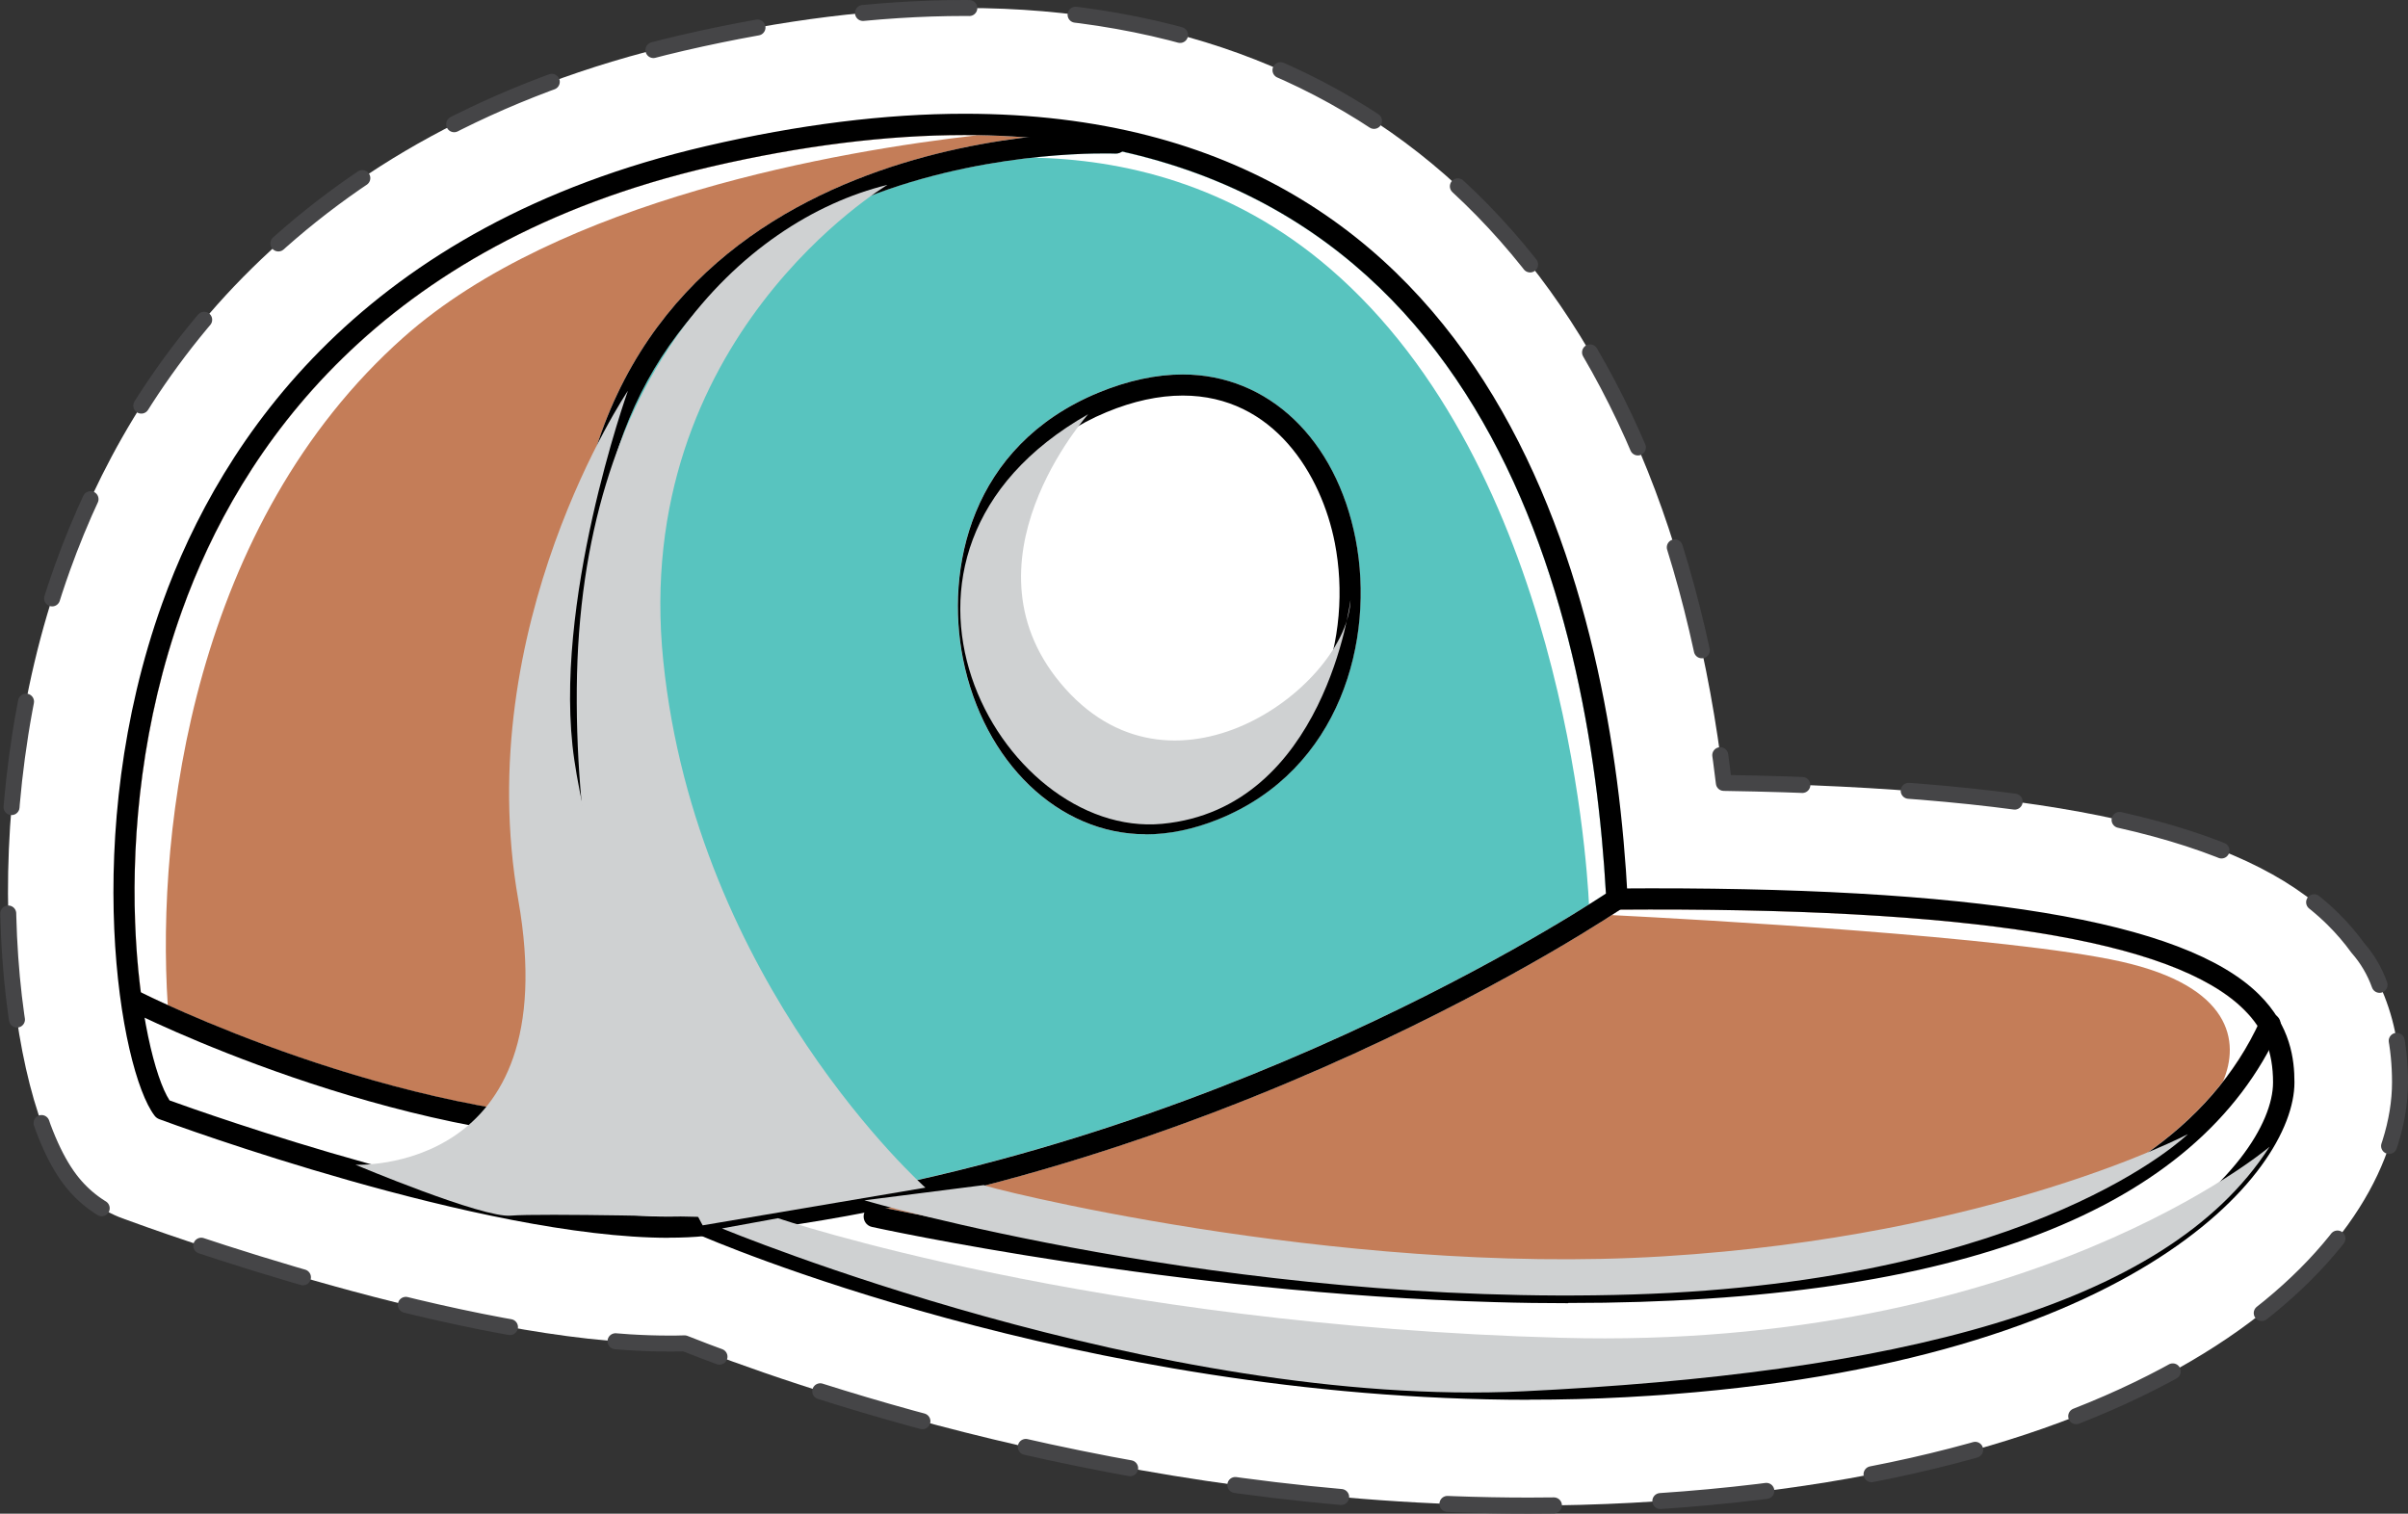
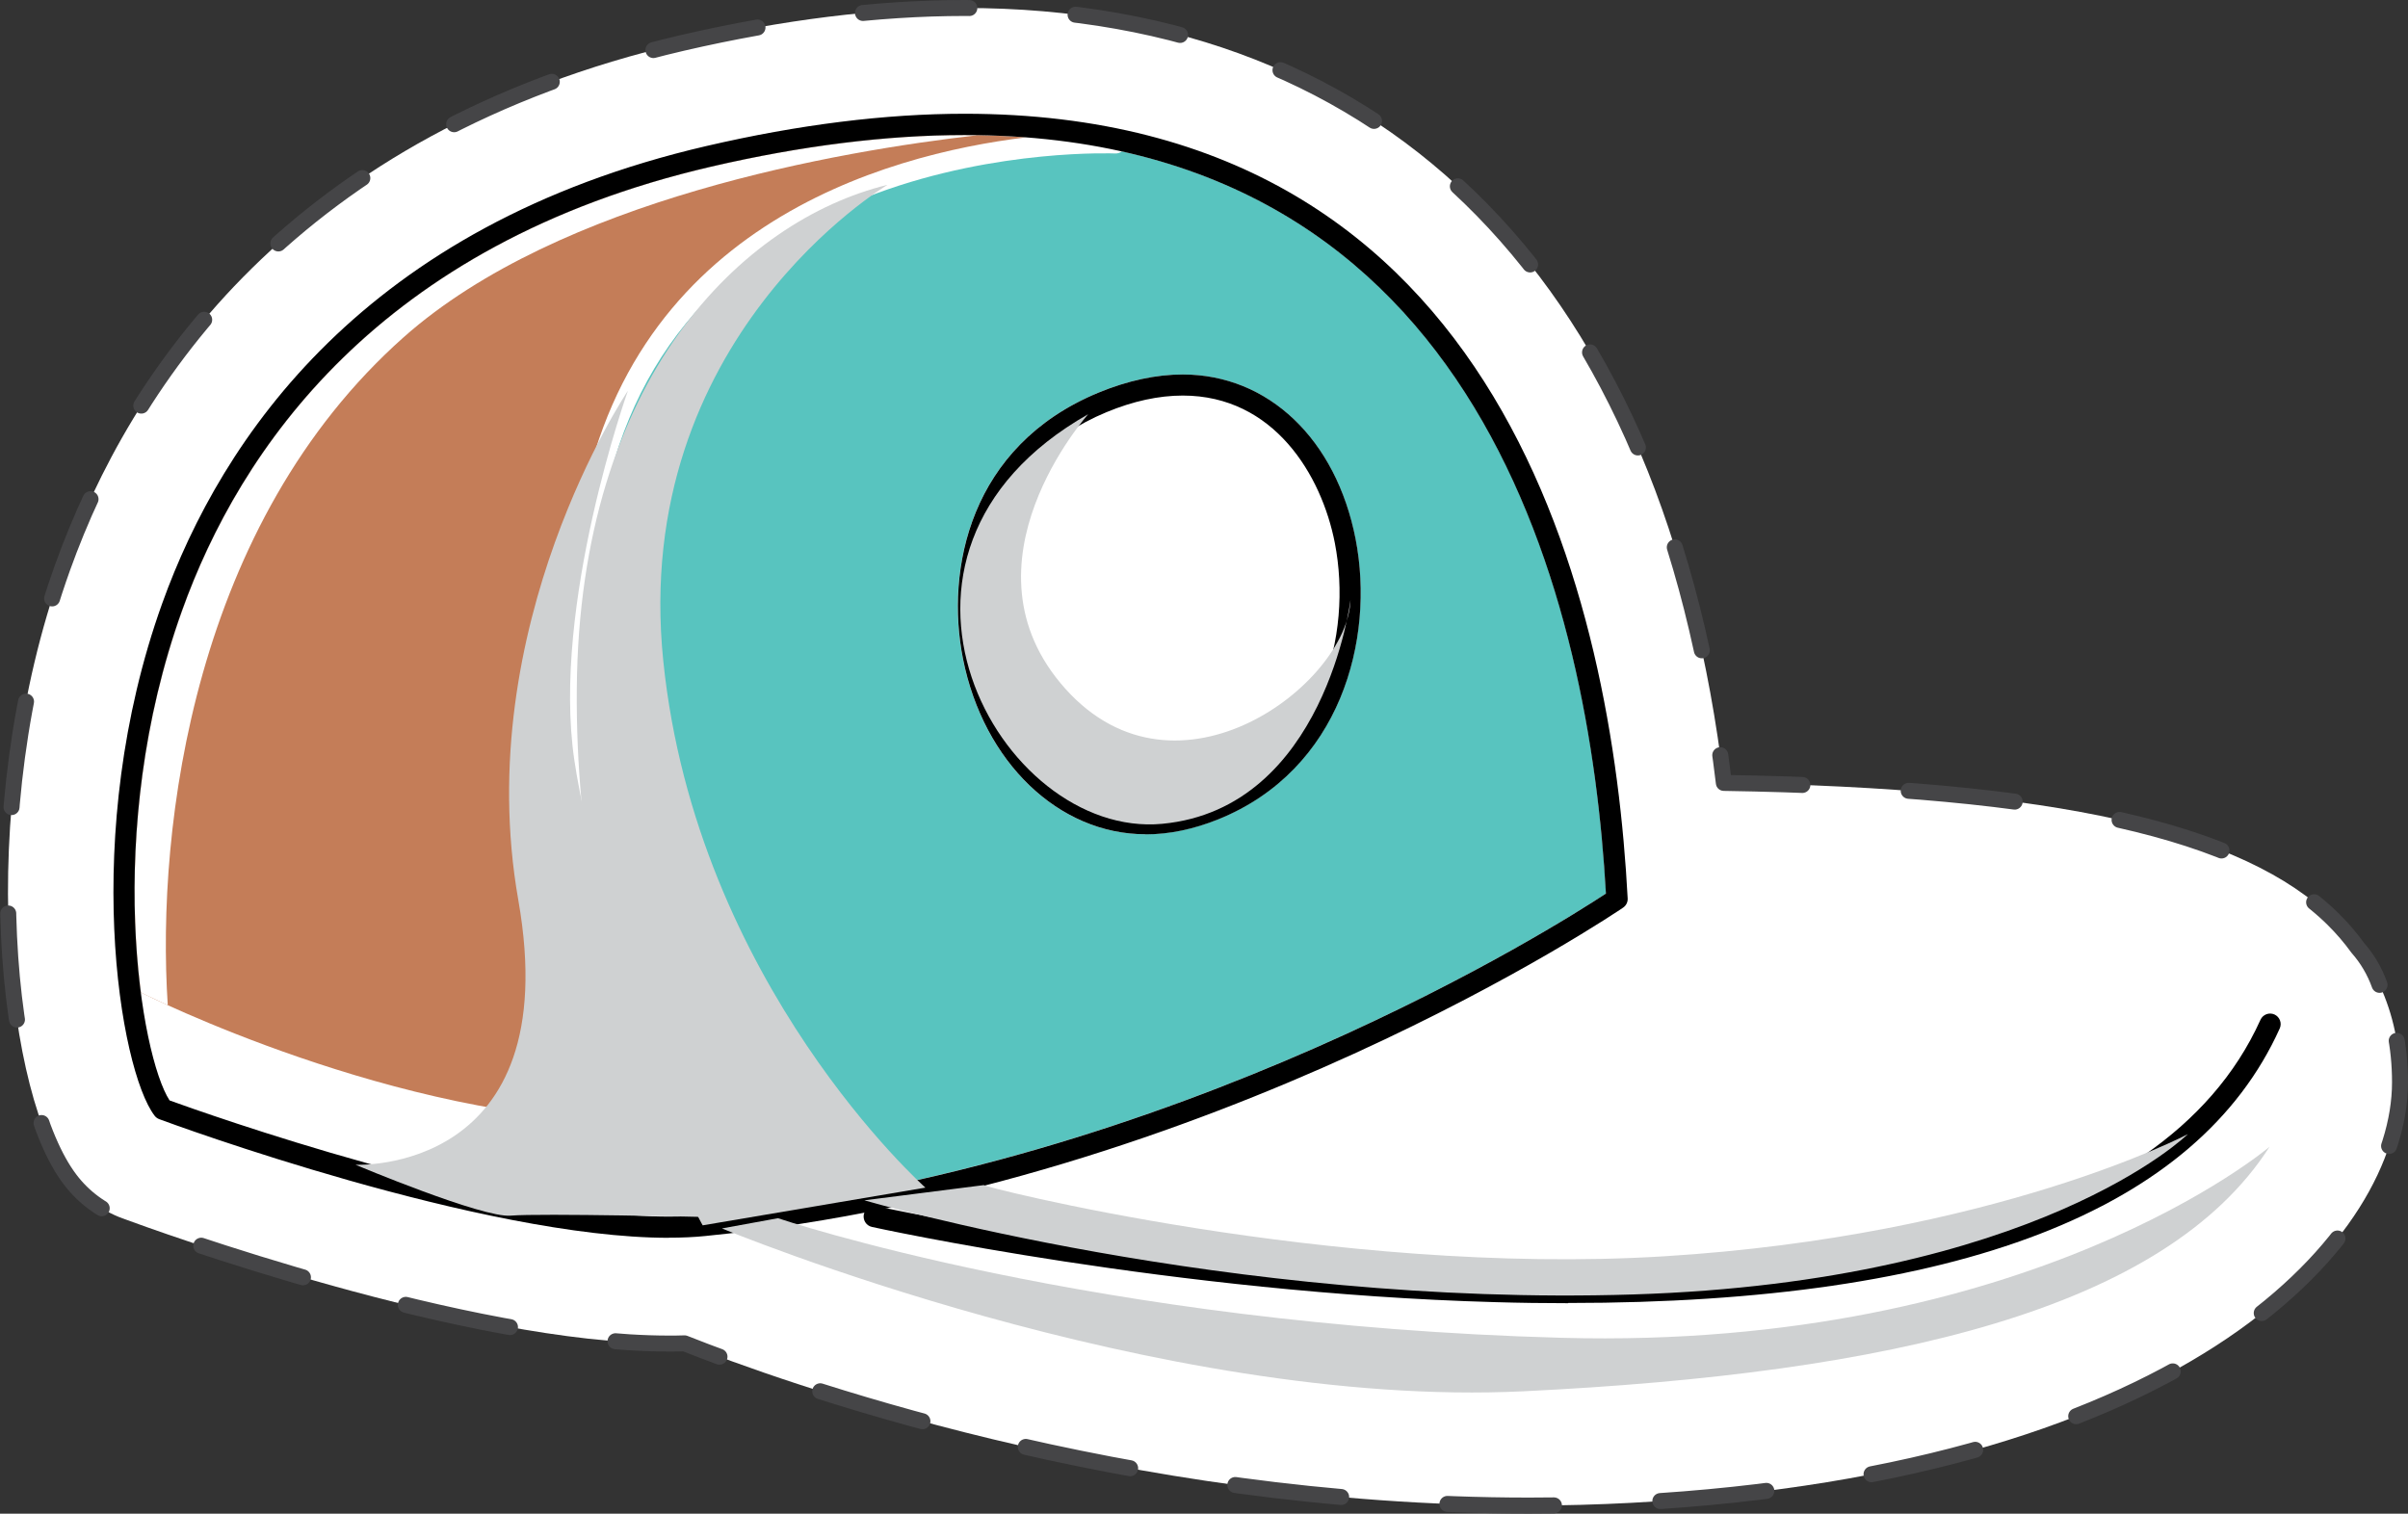
<svg xmlns="http://www.w3.org/2000/svg" viewBox="0 0 226.07 142.12">
  <rect x="0" y="0" width="226.07" height="142.12" fill="#333333" stroke="none" />
  <defs>
    <style>
      .cls-1, .cls-2 {
        fill: #fff;
      }

      .cls-3 {
        fill: #58c4bf;
      }

      .cls-4 {
        isolation: isolate;
      }

      .cls-5 {
        fill: #c47d58;
      }

      .cls-6 {
        fill: #cfd1d2;
        mix-blend-mode: multiply;
      }

      .cls-2 {
        stroke: #454547;
        stroke-dasharray: 10;
        stroke-linecap: round;
        stroke-linejoin: round;
        stroke-width: 1.5px;
      }
    </style>
  </defs>
  <g class="cls-4">
    <g id="Layer_2" data-name="Layer 2">
      <g id="Object">
        <g>
          <path class="cls-2" d="M223.4,92.47c-.46-1.28-1.15-2.46-2.05-3.48-.68-.94-1.45-1.84-2.29-2.67-8.39-8.32-26.16-12.33-57.22-12.81C156.31,27.12,130.69.75,90.55.75c-8.19,0-17.11,1.11-26.49,3.28C27.55,12.51,12.26,35.5,5.87,53.29c-8.43,23.48-5.2,49.74.72,57.47,1.26,1.66,2.95,2.91,4.9,3.63,3.25,1.2,32.26,11.76,51.28,11.76.5,0,1,0,1.5-.02,9.12,3.62,41.31,15.24,79.26,15.23,3.24,0,6.51-.09,9.7-.26,52.89-2.86,72.09-25.18,72.09-39.48,0-3.36-.63-6.37-1.92-9.15Z" />
          <g>
            <path class="cls-1" d="M147.22,122.36c-2.24,0-4.54-.03-6.89-.1-30.09-.83-58.19-7-58.47-7.06-.54-.12-.87-.65-.76-1.19.01-.06.05-.11.07-.16-3.61.7-7.3,1.29-11.06,1.76,10.8,4.15,44.57,15.64,82.47,13.59,45.49-2.46,60.8-19.96,60.8-27.57,0-1.1-.13-2.09-.39-3-8.56,15.76-30.65,23.73-65.78,23.73Z" />
            <path class="cls-5" d="M54.21,49.83c4.02-28.46,28.77-35.31,42.11-36.93-1.86-.14-3.78-.22-5.77-.22-7.29,0-15.29,1-23.79,2.97-31.28,7.27-44.28,26.67-49.66,41.68-4.81,13.38-5.04,26.84-3.87,35.86.32.16,24.03,12.07,46.17,12.07.55,0,.99.44.99.99s-.44.99-.99.99c-19.71,0-40.56-9.2-45.81-11.68.65,3.78,1.53,6.52,2.34,7.76,3.11,1.13,30.56,10.91,46.85,10.91.59,0,1.16-.01,1.71-.04-3.22-5.99-15.02-30.77-10.27-64.36Z" />
-             <path class="cls-5" d="M83.21,113.45c10.64,2.21,110.15,21.7,128.72-17.12-.36-.54-.78-1.05-1.28-1.54-6.59-6.54-25.73-9.6-58.55-9.39-2.87,1.92-31.22,20.34-68.89,28.05Z" />
            <path class="cls-3" d="M104.71,14.41c-.11,0-11.01-.46-22.4,3.74-15.13,5.58-23.92,16.33-26.13,31.95-4.93,34.9,8.26,60,10.47,63.9,44.2-4.6,79.71-27.2,84.13-30.11-1.35-23.9-9.34-61.64-45.45-69.68-.18.13-.39.21-.62.2ZM127.26,50.61c1.83,9.43-1.42,21.68-12.9,26.31-2.31.93-4.6,1.41-6.82,1.41-8.16,0-15.21-6.77-17.14-16.47-1.67-8.41.65-20,12.71-24.99,2.74-1.13,5.41-1.71,7.92-1.71,8.03,0,14.4,6.07,16.23,15.46Z" />
            <path class="cls-1" d="M103.88,38.7c-10.94,4.53-13.05,15.1-11.52,22.77,1.47,7.4,6.74,14.87,15.19,14.87,1.96,0,4.01-.42,6.08-1.26,10.43-4.21,13.37-15.44,11.69-24.09-1.24-6.39-5.73-13.85-14.28-13.85-2.25,0-4.66.52-7.16,1.56Z" />
            <path class="cls-1" d="M62.17,105.61s-6.13,1.82-24.84-2.48c-18.72-4.31-25.18-9.94-25.18-9.94l2.82,11.26s22.03,7.29,29.81,8.61c7.78,1.33,21.2,1.99,21.2,1.99l-3.81-9.44Z" />
            <path class="cls-1" d="M90.55,12.68c-7.29,0-15.29,1-23.79,2.97-31.28,7.27-44.28,26.67-49.66,41.68-4.81,13.38-5.04,26.84-3.87,35.86.06.03.96.48,2.52,1.19-1.11-16.97,2.52-45.29,22.15-62.72,14.63-12.98,40.96-17.49,53.85-18.96-.4,0-.8-.02-1.2-.02Z" />
-             <path class="cls-1" d="M105.33,14.22c-.18.13-.39.21-.62.2-.06,0-3.18-.13-7.8.38,8.29.15,18.63,2.39,27.94,10.41,21.75,18.71,24.13,55.48,24.33,59.72.7-.44,1.25-.8,1.59-1.02-1.35-23.9-9.34-61.64-45.45-69.68Z" />
-             <path class="cls-1" d="M211.94,96.33c-.36-.54-.78-1.05-1.28-1.54-6.59-6.54-25.73-9.6-58.55-9.39-.17.12-.44.29-.8.52,8.07.41,37.38,2.02,47.84,4.37,10.31,2.32,11.18,7.48,9.54,11.27,1.26-1.62,2.36-3.36,3.26-5.24Z" />
            <g>
              <path d="M62.78,116.22c-17.56,0-46.6-10.68-47.83-11.14-.18-.07-.33-.18-.44-.33-3.27-4.28-7.06-26.42.72-48.1,5.56-15.47,18.93-35.47,51.09-42.94,8.65-2.01,16.8-3.03,24.24-3.03,50.79,0,60.8,46.15,62.25,73.67.02.35-.14.67-.43.87-.38.26-38.3,26.05-86.15,30.83-1.06.11-2.21.16-3.44.16ZM15.92,103.32c3.11,1.13,30.56,10.91,46.85,10.91,1.16,0,2.25-.05,3.24-.15,44.5-4.45,80.32-27.26,84.76-30.18-1.52-26.87-11.43-71.22-60.23-71.22-7.29,0-15.29,1-23.79,2.97-31.28,7.27-44.28,26.67-49.66,41.68-7.48,20.82-3.88,41.83-1.17,45.99Z" />
              <path d="M147.22,122.36c-2.24,0-4.54-.03-6.89-.1-30.09-.83-58.19-7-58.47-7.06-.54-.12-.87-.65-.76-1.19.12-.54.65-.87,1.19-.76,1.11.25,111.16,24.12,129.93-17.5.23-.5.81-.72,1.31-.5.5.23.72.81.5,1.31-7.72,17.12-30.18,25.78-66.81,25.78Z" />
-               <path d="M143.53,131.43c-42.35,0-77.44-15.28-77.81-15.45-.18-.08-.34-.22-.44-.39-.17-.27-16.51-27.21-11.06-65.77C59.73,10.74,104.35,12.41,104.81,12.43c.55.03.97.49.95,1.04-.03.55-.5.98-1.04.95-.11,0-11.01-.46-22.4,3.74-15.13,5.58-23.92,16.33-26.13,31.95-5.06,35.83,8.98,61.34,10.63,64.18,3.69,1.57,42,17.29,85.78,14.91,45.49-2.46,60.8-19.96,60.8-27.57,0-2.86-.84-4.97-2.73-6.84-6.61-6.56-25.84-9.62-58.85-9.38h0c-.55,0-.99-.44-.99-.99,0-.55.44-1,.99-1,33.53-.25,53.26,3.01,60.27,9.96,2.98,2.95,3.32,6.13,3.32,8.25,0,8.54-15.32,26.99-62.68,29.55-3.08.17-6.15.24-9.17.24Z" />
              <path d="M107.55,78.33h0c-8.16,0-15.21-6.77-17.14-16.47-1.67-8.41.65-20,12.71-24.99,2.74-1.13,5.41-1.71,7.92-1.71,8.03,0,14.4,6.07,16.23,15.46,1.83,9.43-1.42,21.68-12.9,26.31-2.31.93-4.6,1.41-6.82,1.41ZM111.04,37.14c-2.25,0-4.66.52-7.16,1.56-10.94,4.53-13.05,15.1-11.52,22.77,1.47,7.4,6.74,14.87,15.19,14.87,1.96,0,4.01-.42,6.08-1.26,10.43-4.21,13.37-15.44,11.69-24.09-1.24-6.39-5.73-13.85-14.28-13.85Z" />
-               <path d="M59.39,107.24c-22.66,0-46.83-12.17-47.07-12.29-.49-.25-.68-.85-.44-1.34.25-.49.85-.68,1.34-.44.24.12,24,12.07,46.17,12.07.55,0,.99.44.99.99s-.44.99-.99.99Z" />
            </g>
            <path class="cls-6" d="M83.3,17.37s-24.13,14.34-21.03,44.68,24.61,49.46,24.61,49.46l-20.91,3.54s-12.06-21.23-11.82-50.38,15.53-43.96,29.15-47.31Z" />
            <path class="cls-6" d="M102.18,38.87s-12.66,14.1-2.15,25.81,26.52-.48,26.76-8.36c0,0-2.39,19.59-17.68,21.03s-30.11-25.33-6.93-38.47Z" />
            <path class="cls-6" d="M58.93,36.72s-14.81,21.98-10.27,47.79-15.29,24.85-15.29,24.85c0,0,11.95,5.02,14.58,4.78s18.86.14,18.86.14c0,0-10.74-28.34-12.89-42.91-2.15-14.58,5.02-34.65,5.02-34.65Z" />
            <path class="cls-6" d="M92.38,111.27c-.72,0,32.73,8.6,63.8,6.69,31.06-1.91,49.22-11.47,49.22-11.47,0,0-14.1,13.86-52.09,15.05s-72.16-8.84-72.16-8.84l11.23-1.43Z" />
            <path class="cls-6" d="M213.05,107.69s-22.46,19.11-66.42,17.92c-43.96-1.19-73.59-11.23-73.59-11.23l-5.26.96s40.86,16.96,75.27,15.29,60.21-7.65,70.01-22.94Z" />
          </g>
        </g>
      </g>
    </g>
  </g>
</svg>